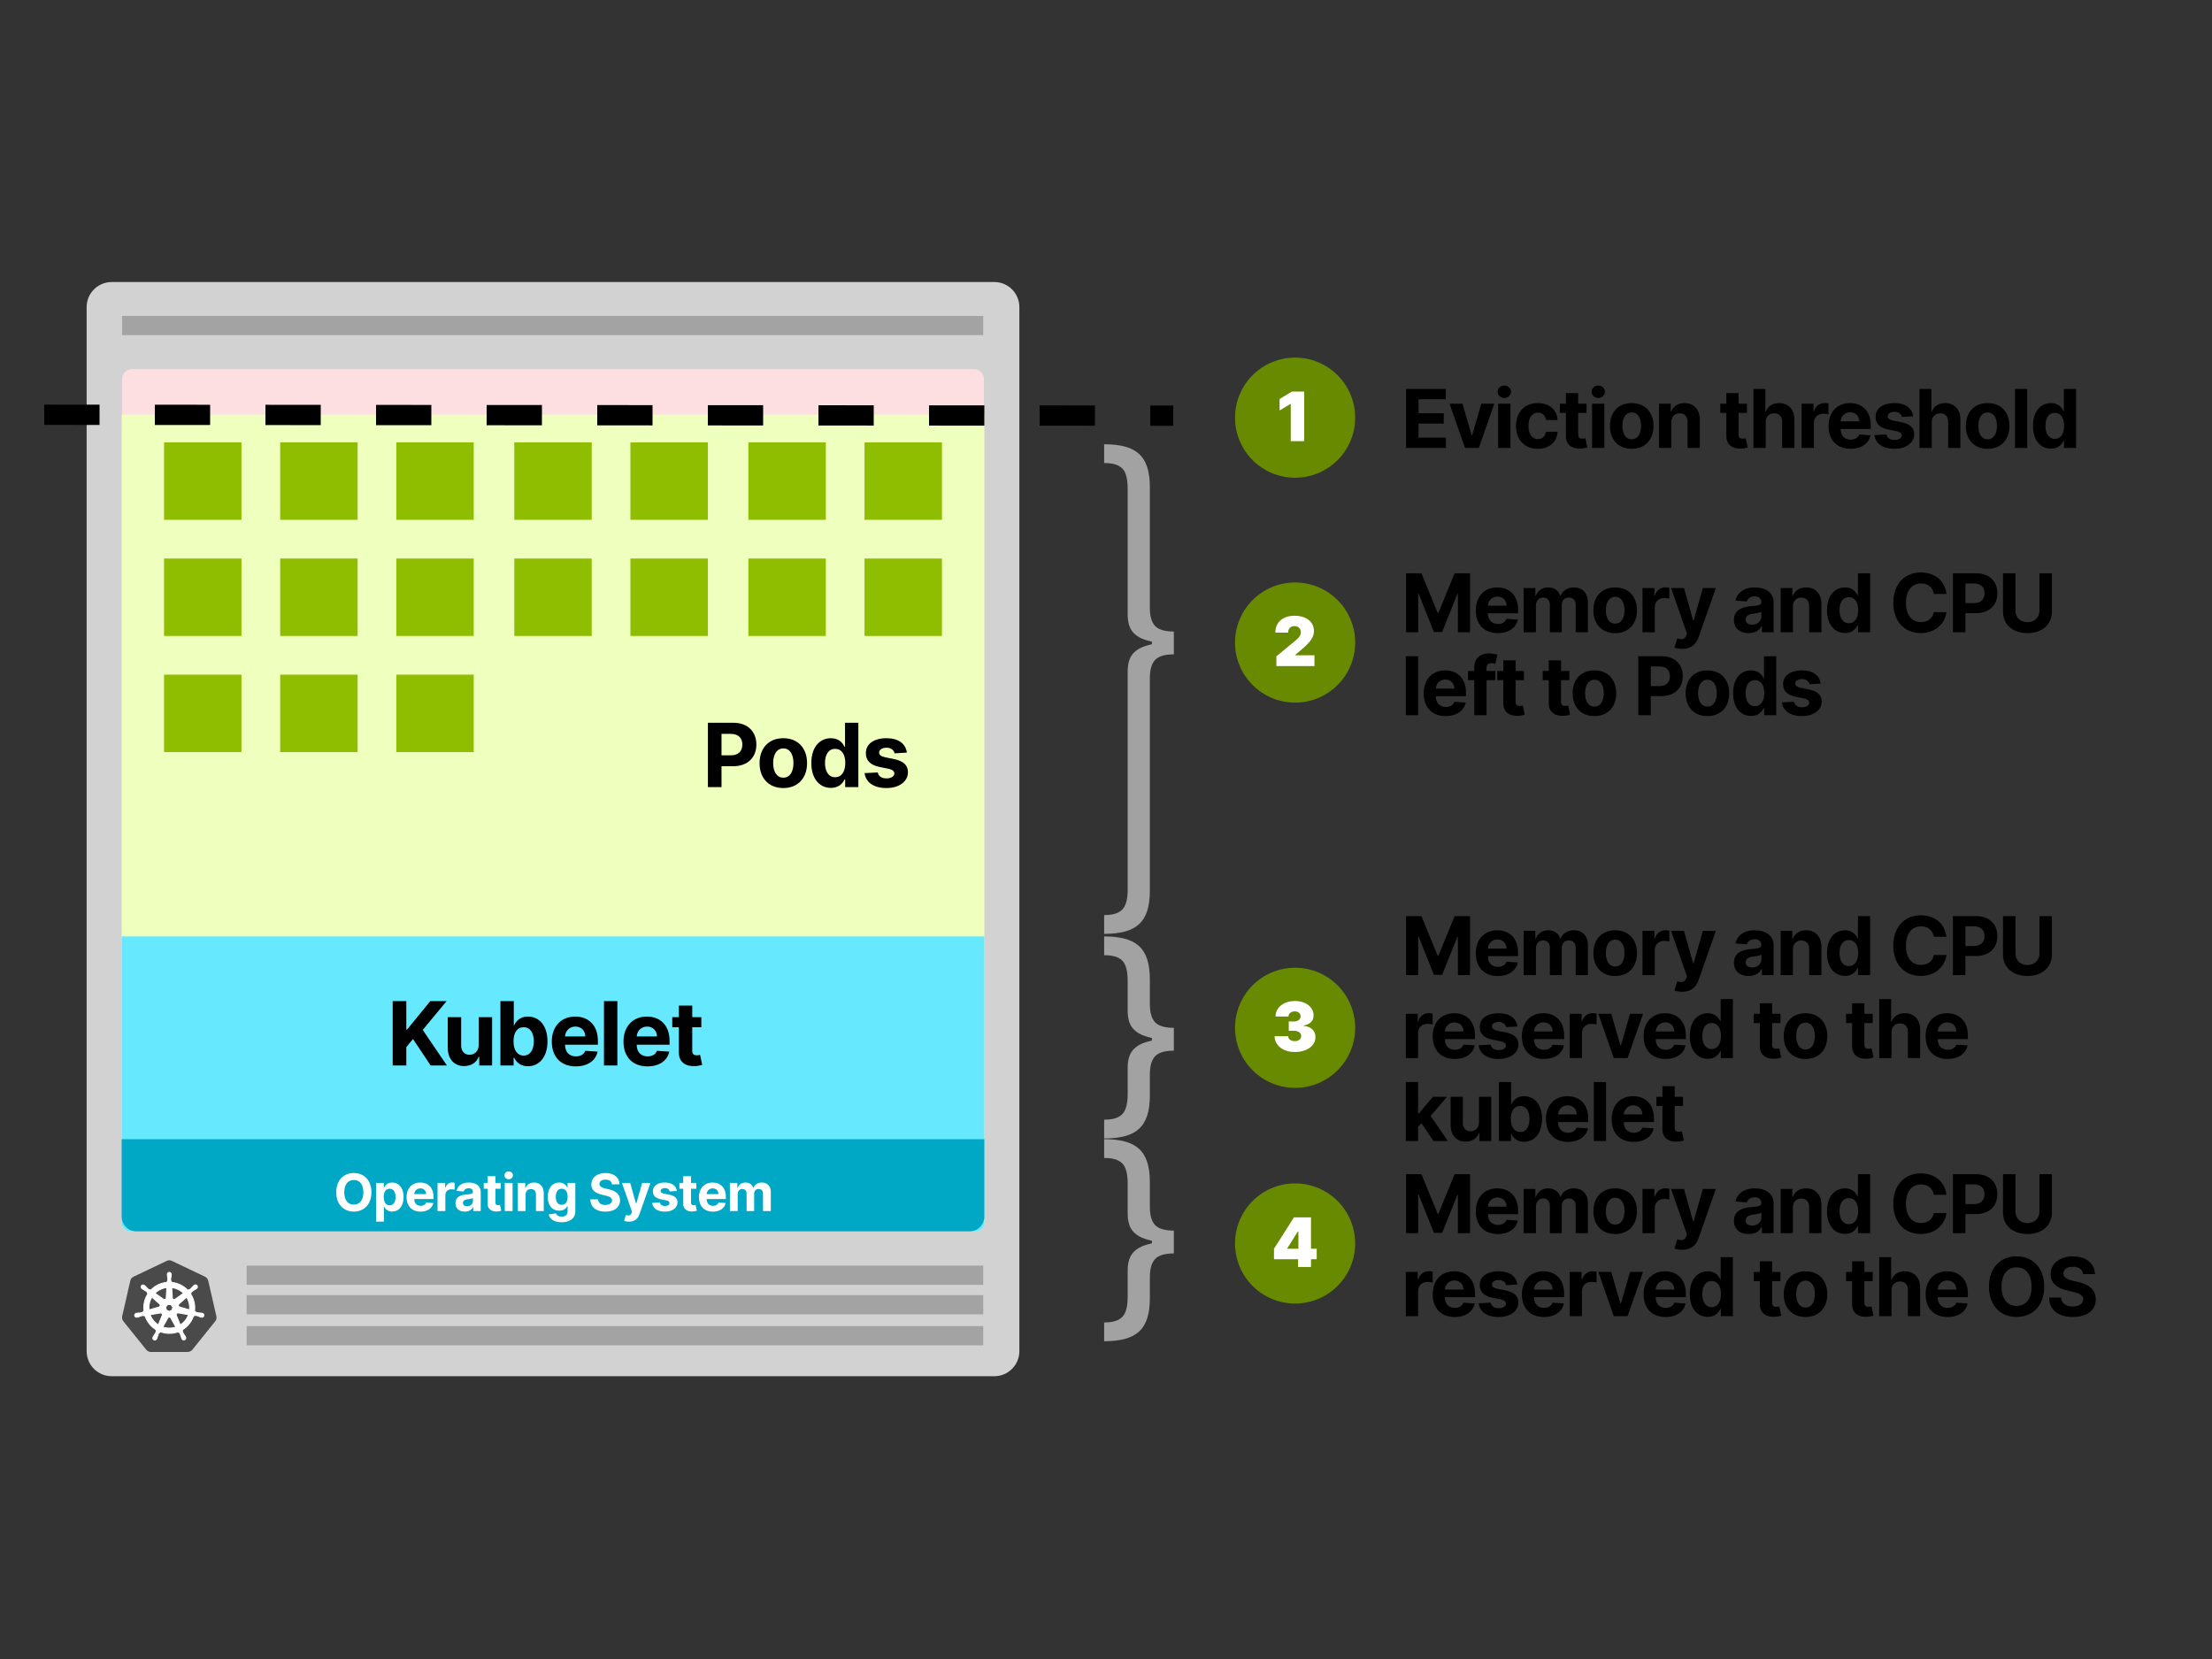
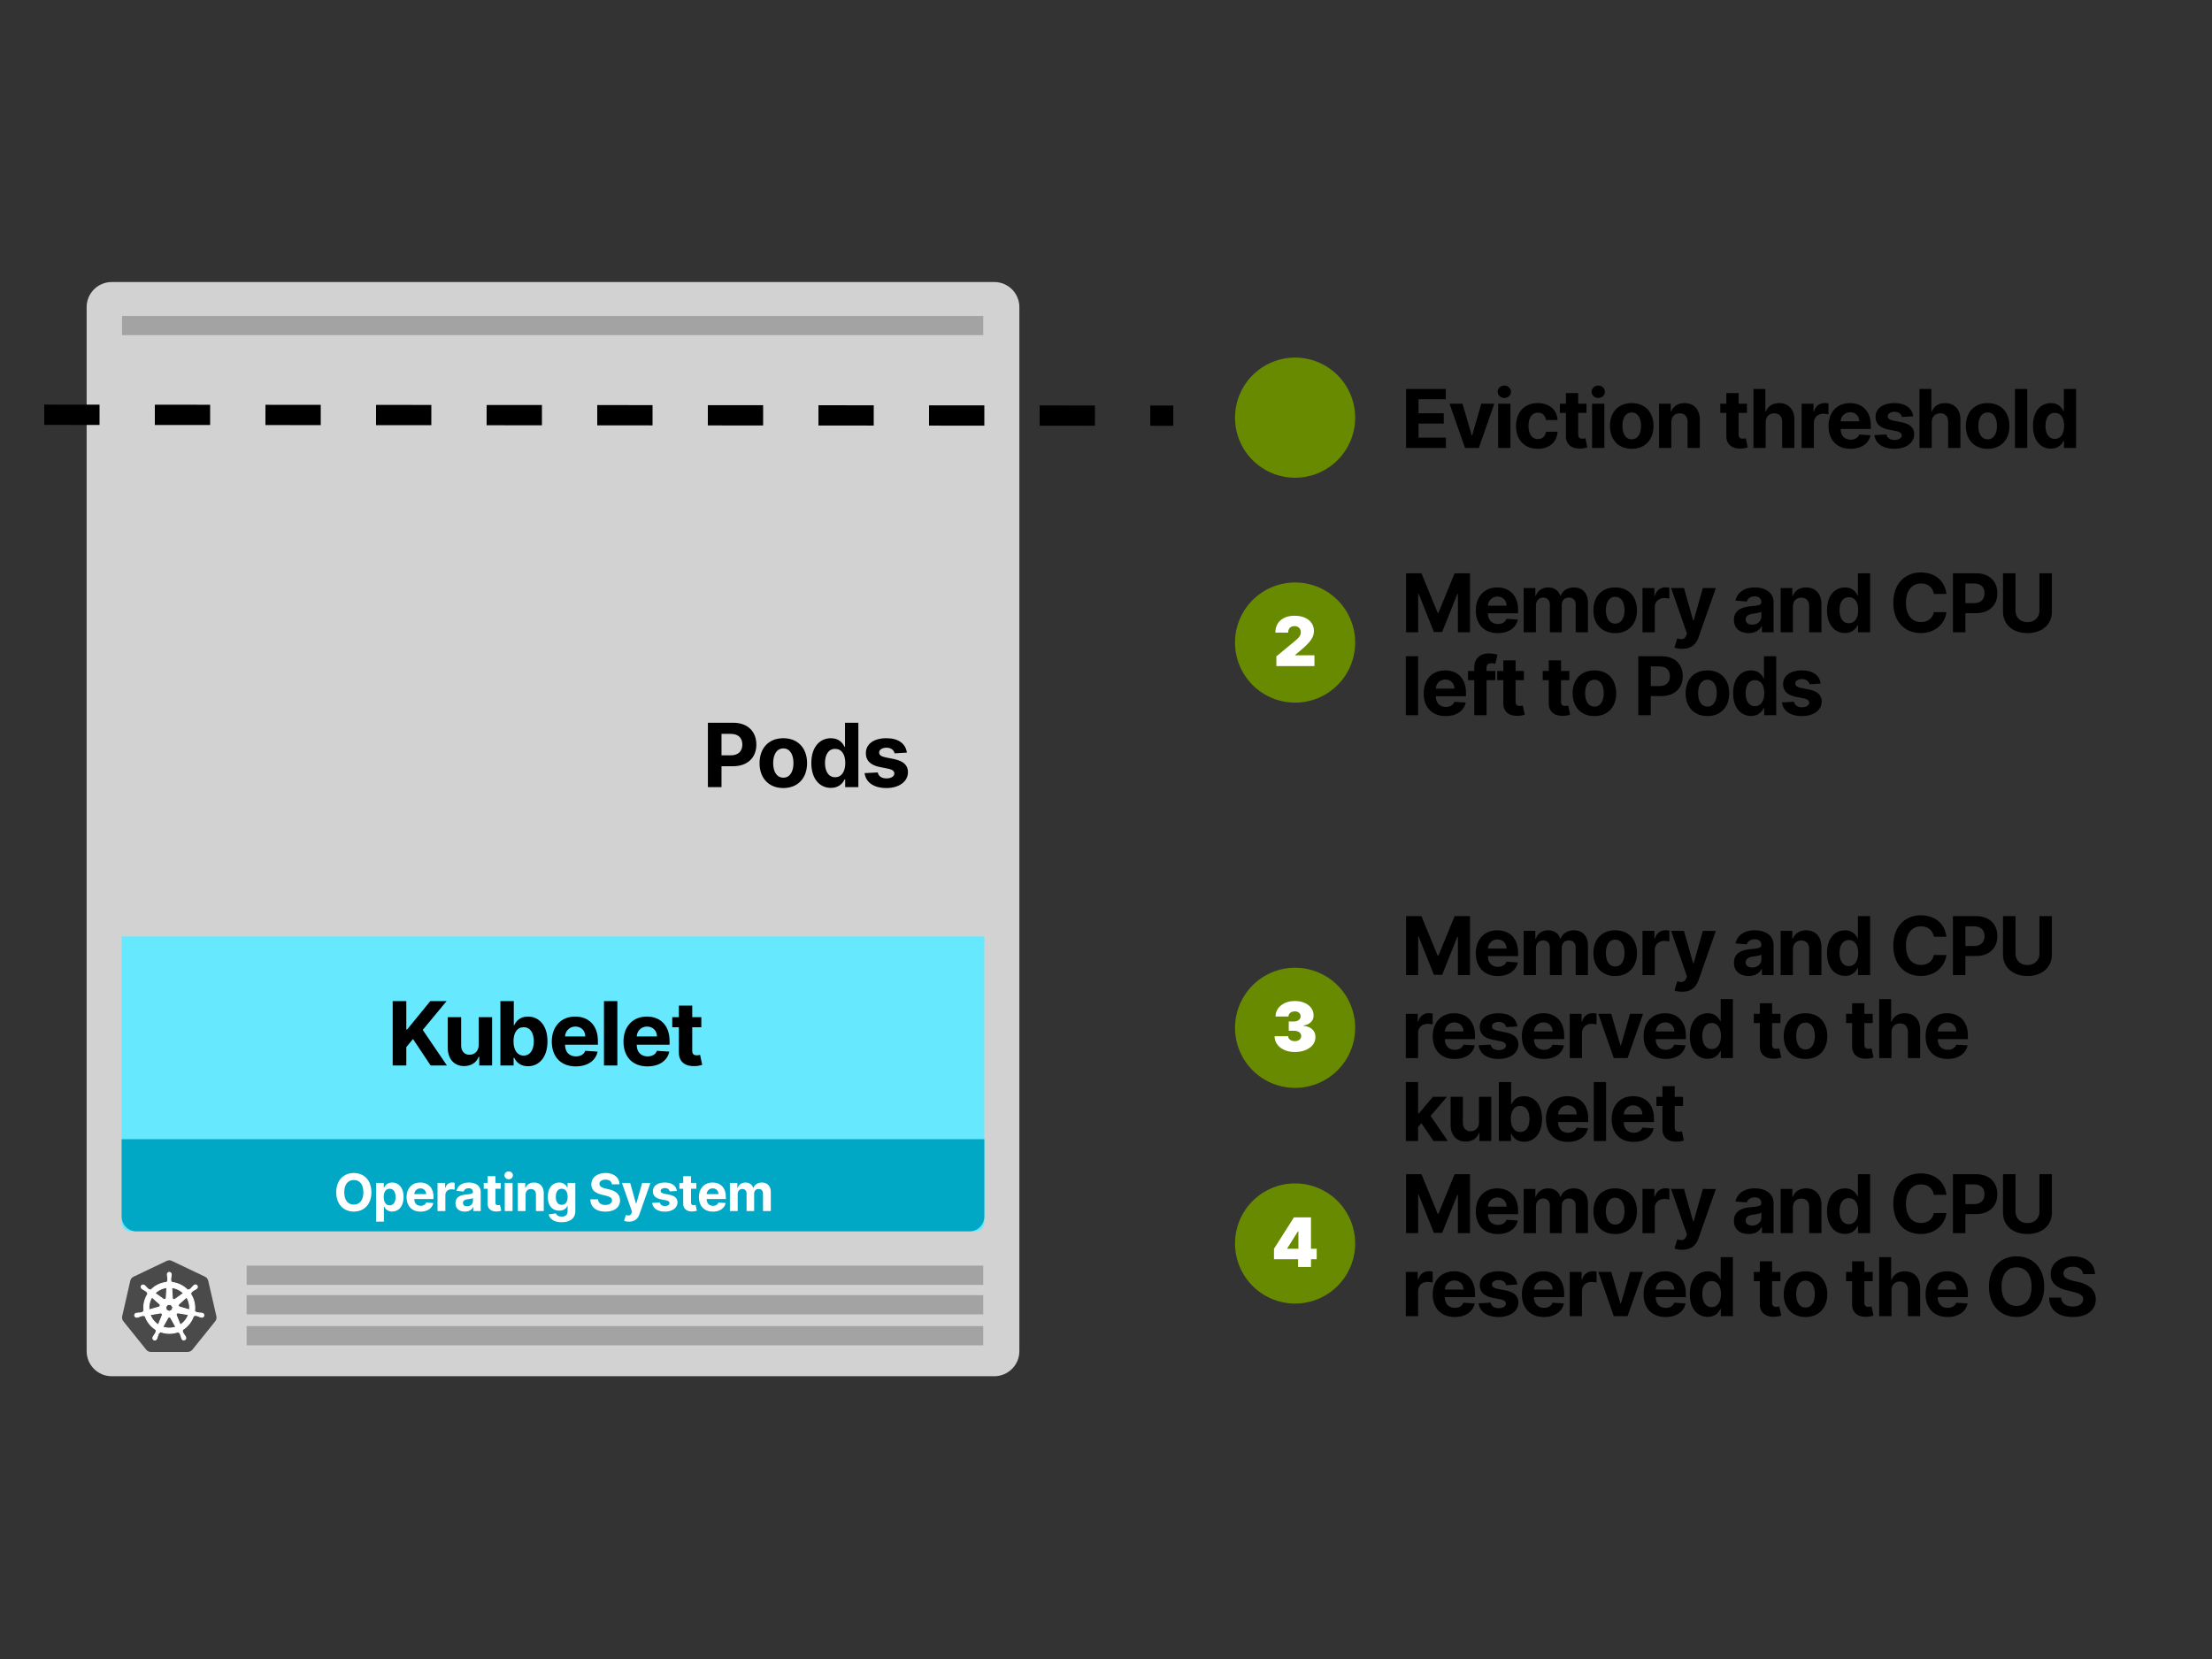
<svg xmlns="http://www.w3.org/2000/svg" viewBox="0 0 1200 900" fill="none">
  <rect x="0" y="0" width="1200" height="900" fill="#333333" stroke="none" />
  <path fill-rule="evenodd" clip-rule="evenodd" d="M553 166.6V733c0 7.511-6.094 13.6-13.61 13.6H60.61C53.095 746.6 47 740.511 47 733V166.6c0-7.511 6.094-13.6 13.61-13.6h478.78c7.515 0 13.61 6.089 13.61 13.6z" fill="#D2D2D2" />
  <path fill-rule="evenodd" clip-rule="evenodd" d="M133.8 719.4h399.6v10.44H133.8V719.4zm0-16.8h399.6v10.44H133.8V702.6zm0-16h399.6v10.44H133.8V686.6zM66.2 171.4h467.2v10.4H66.2v-10.4z" fill="#A3A3A3" />
-   <path fill-rule="evenodd" clip-rule="evenodd" d="M71.66 200.232h456.68a5.45 5.45 0 013.85 1.594 5.447 5.447 0 011.595 3.849v456.628a5.443 5.443 0 01-5.444 5.444H71.659a5.444 5.444 0 01-5.444-5.444V205.675a5.445 5.445 0 015.444-5.443z" fill="#FDDFE1" />
  <path d="M91.675 683.719a3.42 3.42 0 00-1.318.35l-17.846 8.509a3.38 3.38 0 00-1.84 2.293l-4.37 19.104a3.3 3.3 0 00.48 2.605c.062.093.126.182.193.269l12.33 15.328c.65.8 1.63 1.26 2.66 1.256h19.777a3.471 3.471 0 002.664-1.27l12.324-15.332c.646-.8.888-1.857.64-2.86l-4.397-19.118a3.384 3.384 0 00-1.84-2.293l-17.82-8.49a3.43 3.43 0 00-1.653-.35l.016-.001z" fill="#4A4A4A" />
  <path d="M91.838 690.229c-.614.043-1.08.57-1.048 1.185v.3c.028.342.08.68.147 1.014.098.64.134 1.29.106 1.938a1.164 1.164 0 01-.35.552l-.023.452c-.649.054-1.293.153-1.927.297a13.712 13.712 0 00-6.972 3.979l-.384-.272a.82.82 0 01-.633-.064c-.52-.385-1-.819-1.436-1.297a8.88 8.88 0 00-.7-.745l-.237-.188a1.282 1.282 0 00-.74-.28 1.022 1.022 0 00-.85.377 1.13 1.13 0 00.261 1.574l.221.176c.285.19.58.362.884.517.57.316 1.107.691 1.598 1.12.127.182.201.395.213.616l.35.32a13.797 13.797 0 00-2.175 9.616l-.449.128a1.458 1.458 0 01-.457.46 9.907 9.907 0 01-1.912.317 9.012 9.012 0 00-1.025.08l-.284.064h-.03a1.072 1.072 0 00-.62 1.812c.285.288.71.39 1.095.264h.02l.29-.032c.326-.098.645-.214.957-.35a9.953 9.953 0 011.86-.543c.221.013.433.088.612.216l.48-.08a13.87 13.87 0 006.15 7.69l-.196.408c.09.188.123.396.096.602a10.317 10.317 0 01-.966 1.749 8.92 8.92 0 00-.573.853l-.136.288a1.07 1.07 0 00.467 1.504c.178.085.376.119.573.099.403-.045.745-.313.886-.692l.133-.272c.122-.32.224-.647.308-.976.283-.7.437-1.451.824-1.915a.865.865 0 01.458-.225l.24-.437a13.801 13.801 0 009.842.024l.213.409a.832.832 0 01.544.328c.301.573.545 1.173.73 1.793.085.332.19.659.311.978l.133.273a1.071 1.071 0 001.46.591c.179-.084.331-.216.44-.381.22-.34.23-.774.026-1.123l-.14-.288a8.83 8.83 0 00-.572-.85 11.326 11.326 0 01-.96-1.693.831.831 0 01.108-.64 3.62 3.62 0 01-.178-.43 13.89 13.89 0 006.122-7.718l.454.08a.851.851 0 01.598-.221c.635.122 1.258.32 1.86.544.313.144.633.266.958.369.077.02.19.038.275.059h.021a1.068 1.068 0 001.375-.779 1.074 1.074 0 00-.028-.584 1.071 1.071 0 00-.87-.714l-.31-.073a9.05 9.05 0 00-1.027-.08 9.824 9.824 0 01-1.912-.316 1.199 1.199 0 01-.46-.461l-.433-.128a13.845 13.845 0 00-2.22-9.595l.378-.35a.845.845 0 01.2-.605 10.035 10.035 0 011.584-1.114c.305-.155.6-.328.884-.517l.234-.19a1.075 1.075 0 00-.507-1.985 1.074 1.074 0 00-.821.319l-.237.19a8.95 8.95 0 00-.7.744c-.422.483-.89.924-1.397 1.317a1.183 1.183 0 01-.647.07l-.405.29a13.988 13.988 0 00-8.863-4.276c0-.16-.02-.4-.024-.475a.842.842 0 01-.35-.532 9.97 9.97 0 01.122-1.931c.07-.337.117-.673.148-1.014v-.32a1.13 1.13 0 00-1.05-1.185l-.014-.008-.001-.001zm-1.335 8.27l-.32 5.594h-.024a.967.967 0 01-.532.807.913.913 0 01-.96-.087l-4.588-3.25a10.982 10.982 0 015.29-2.88c.374-.08.751-.141 1.131-.183h.003v-.001zm2.67 0c2.41.3 4.654 1.383 6.39 3.08l-4.544 3.23a.937.937 0 01-.99.116.939.939 0 01-.538-.839l-.317-5.586-.001-.001zm-10.76 5.168l4.196 3.743v.024a.945.945 0 01.06 1.359.938.938 0 01-.43.257v.016l-5.384 1.548a10.981 10.981 0 011.56-6.95l-.002.003zm18.82 0a11.18 11.18 0 011.605 6.928l-5.392-1.553v-.021a.93.93 0 01-.668-.697.949.949 0 01.298-.92l4.163-3.724-.006-.013zm-10.254 4.035h1.716l1.05 1.332-.382 1.665-1.542.74-1.545-.74-.364-1.665 1.067-1.332zm5.498 4.544a.975.975 0 01.216 0l5.552.936a10.914 10.914 0 01-4.443 5.593l-2.146-5.194a.945.945 0 01.815-1.311l.006-.024zm-9.324.024a.946.946 0 01.775.429.936.936 0 01.075.88v.02l-2.132 5.153a11.017 11.017 0 01-4.417-5.535l5.504-.933a.963.963 0 01.186 0l.01-.014h-.001zm4.65 2.24c.357-.01.69.18.86.494h.02l2.713 4.895-1.084.32a11.038 11.038 0 01-6.017-.31l2.722-4.895a.947.947 0 01.8-.473l-.014-.03v-.001z" fill="#fff" stroke="#fff" stroke-width=".5" />
-   <path d="M66 225h468v438a5.004 5.004 0 01-1.464 3.536A5.004 5.004 0 01529 668H71a5.002 5.002 0 01-5-5V225z" fill="#EFFFBD" />
  <path d="M66 508h468v155a5.004 5.004 0 01-1.464 3.536A5.004 5.004 0 01529 668H71a5.002 5.002 0 01-5-5V508z" fill="#66E8FF" />
  <path d="M66 618h468v42a8 8 0 01-8 8H74a8.001 8.001 0 01-8-8v-42z" fill="#00A8C6" />
-   <path fill-rule="evenodd" clip-rule="evenodd" d="M89 303h42v42H89v-42zm63 0h42v42h-42v-42zm63 0h42v42h-42v-42zm64 0h42v42h-42v-42zm63 0h42v42h-42v-42zM89 240h42v42H89v-42zm63 0h42v42h-42v-42zm63 0h42v42h-42v-42zm64 0h42v42h-42v-42zm63 0h42v42h-42v-42zm64 63h42v42h-42v-42zm0-63h42v42h-42v-42zm63 63h42v42h-42v-42zm0-63h42v42h-42v-42zM89 366h42v42H89v-42zm63 0h42v42h-42v-42zm63 0h42v42h-42v-42z" fill="#8FBE00" />
-   <path d="M599 617.613c4.24 0 7.92-.4 11.043-1.203 3.122-.802 5.7-2.105 7.734-3.91 2.034-1.805 3.545-4.204 4.534-7.197.988-2.994 1.482-6.682 1.482-11.065v-11.375c0-4.583.96-7.877 2.879-9.883 1.92-2.005 5.3-3.007 10.14-3.007v-12.375c-4.84 0-8.22-.996-10.14-2.987-1.92-1.99-2.879-5.292-2.879-9.904v-13.332c0-4.383-.494-8.071-1.482-11.064-.989-2.994-2.5-5.393-4.534-7.198-2.034-1.804-4.612-3.108-7.734-3.91S603.24 508 599 508v10.184c3.323 0 5.915.487 7.777 1.46 1.862.974 3.159 2.486 3.889 4.534.73 2.048 1.096 4.662 1.096 7.842v16.64c0 2.206.33 4.247.988 6.123.659 1.877 1.876 3.502 3.652 4.877 1.776 1.375 4.312 2.45 7.606 3.223.286.067.58.131.881.193l.02.005v1.435l-.02.004c-.15.03-.3.06-.446.092l-.435.097c-3.294.76-5.83 1.833-7.606 3.223-1.776 1.389-2.993 3.022-3.652 4.898-.659 1.876-.988 3.917-.988 6.123v14.64c0 3.152-.366 5.751-1.096 7.8-.73 2.048-2.027 3.566-3.889 4.554-1.862.989-4.454 1.483-7.777 1.483v10.183zm0 110c4.24 0 7.92-.4 11.043-1.203 3.122-.802 5.7-2.105 7.734-3.91 2.034-1.805 3.545-4.204 4.534-7.197.988-2.994 1.482-6.682 1.482-11.065v-11.375c0-4.583.96-7.877 2.879-9.883 1.92-2.005 5.3-3.007 10.14-3.007v-12.375c-4.84 0-8.22-.996-10.14-2.987-1.92-1.99-2.879-5.292-2.879-9.904v-13.332c0-4.383-.494-8.071-1.482-11.064-.989-2.994-2.5-5.393-4.534-7.198-2.034-1.804-4.612-3.108-7.734-3.91S603.24 618 599 618v10.184c3.323 0 5.915.487 7.777 1.46 1.862.974 3.159 2.486 3.889 4.534.73 2.048 1.096 4.662 1.096 7.842v16.64c0 2.206.33 4.247.988 6.123.659 1.877 1.876 3.502 3.652 4.877 1.776 1.375 4.312 2.45 7.606 3.223.286.067.58.131.881.193l.02.005v1.435l-.02.004c-.15.03-.3.06-.446.092l-.435.097c-3.294.76-5.83 1.833-7.606 3.223-1.776 1.389-2.993 3.022-3.652 4.898-.659 1.876-.988 3.917-.988 6.123v14.64c0 3.152-.366 5.751-1.096 7.8-.73 2.048-2.027 3.566-3.889 4.554-1.862.989-4.454 1.483-7.777 1.483v10.183zm0-221c4.24 0 7.92-.4 11.043-1.203 3.122-.802 5.7-2.105 7.734-3.91 2.034-1.805 3.545-4.204 4.534-7.197.988-2.994 1.482-6.682 1.482-11.065V367.863c0-4.583.96-7.877 2.879-9.883 1.92-2.005 5.3-3.007 10.14-3.007v-12.375c-4.84 0-8.22-.996-10.14-2.987-1.92-1.99-2.879-5.292-2.879-9.904v-65.332c0-4.383-.494-8.071-1.482-11.064-.989-2.994-2.5-5.393-4.534-7.198-2.034-1.804-4.612-3.108-7.734-3.91S603.24 241 599 241v10.184c3.323 0 5.915.487 7.777 1.46 1.862.974 3.159 2.486 3.889 4.534.73 2.048 1.096 4.662 1.096 7.842v68.64c0 2.206.33 4.247.988 6.123.659 1.877 1.876 3.502 3.652 4.877 1.776 1.375 4.312 2.45 7.606 3.223.286.067.58.131.881.193l.02.005v1.435l-.02.004c-.15.03-.3.06-.446.092l-.435.097c-3.294.76-5.83 1.833-7.606 3.223-1.776 1.389-2.993 3.022-3.652 4.898-.659 1.876-.988 3.917-.988 6.123v118.64c0 3.152-.366 5.751-1.096 7.8-.73 2.048-2.027 3.566-3.889 4.554-1.862.989-4.454 1.483-7.777 1.483v10.183z" fill="#B5B5B5" fill-opacity="0.85" />
  <path d="M24 225l612.5.5" stroke="#000" stroke-width="11" stroke-dasharray="30 30" />
  <path fill-rule="evenodd" clip-rule="evenodd" d="M735.17 226.585a32.595 32.595 0 01-20.115 30.105 32.599 32.599 0 01-24.94 0 32.595 32.595 0 01-17.635-17.635 32.599 32.599 0 010-24.94 32.595 32.595 0 0117.635-17.635 32.599 32.599 0 0124.94 0 32.595 32.595 0 0117.635 17.635 32.599 32.599 0 012.48 12.47z" fill="#688A00" />
-   <path d="M700.802 212.42h6.728v26.91h-7.306v-20.182h-.157l-5.887 3.522v-6.201l6.622-4.047v-.002z" fill="#fff" />
  <path fill-rule="evenodd" clip-rule="evenodd" d="M735.17 348.585a32.595 32.595 0 01-20.115 30.105 32.599 32.599 0 01-24.94 0 32.595 32.595 0 01-17.635-17.635 32.599 32.599 0 010-24.94 32.595 32.595 0 0117.635-17.635 32.599 32.599 0 0124.94 0 32.595 32.595 0 0117.635 17.635 32.599 32.599 0 012.48 12.47z" fill="#688A00" />
  <path d="M713.079 361.33h-20.655v-5.256l10.038-8.304a22.389 22.389 0 001.715-1.557 6.004 6.004 0 001.104-1.504c.258-.517.387-1.09.387-1.721 0-.692-.147-1.283-.44-1.774a2.975 2.975 0 00-1.215-1.137c-.517-.267-1.113-.4-1.787-.4-.675 0-1.268.136-1.78.407-.513.271-.91.67-1.19 1.196-.28.525-.42 1.165-.42 1.918h-6.938c0-1.892.425-3.521 1.275-4.888.849-1.367 2.049-2.418 3.6-3.153 1.551-.736 3.368-1.104 5.453-1.104 2.155 0 4.023.344 5.604 1.031 1.581.688 2.802 1.654 3.665 2.898.863 1.243 1.295 2.702 1.295 4.375 0 1.033-.215 2.06-.644 3.081-.429 1.02-1.2 2.148-2.313 3.383-1.112 1.235-2.693 2.707-4.743 4.415l-2.523 2.103v.157h10.513v5.834h-.001z" fill="#fff" />
  <path fill-rule="evenodd" clip-rule="evenodd" d="M735.17 557.585a32.595 32.595 0 01-20.115 30.105 32.599 32.599 0 01-24.94 0 32.595 32.595 0 01-17.635-17.635 32.599 32.599 0 010-24.94 32.595 32.595 0 0117.635-17.635 32.599 32.599 0 0124.94 0 32.595 32.595 0 0117.635 17.635 32.599 32.599 0 012.48 12.47z" fill="#688A00" />
  <path d="M702.407 570.698c-2.12 0-4.001-.366-5.643-1.097-1.643-.731-2.933-1.741-3.87-3.029-.937-1.287-1.41-2.767-1.419-4.44h7.358c.009.516.169.978.48 1.385.311.407.738.725 1.281.953.543.228 1.165.342 1.866.342.675 0 1.27-.121 1.787-.362.517-.241.92-.576 1.209-1.005.289-.429.429-.92.42-1.472a2.187 2.187 0 00-.493-1.445c-.337-.42-.808-.748-1.412-.985-.605-.237-1.301-.355-2.09-.355h-2.731v-5.046h2.733c.727 0 1.368-.118 1.925-.354.556-.237.989-.565 1.3-.986.311-.42.463-.902.454-1.445a2.414 2.414 0 00-.381-1.393 2.674 2.674 0 00-1.097-.946c-.469-.227-1.01-.341-1.623-.341-.666 0-1.259.118-1.78.354-.521.237-.931.565-1.229.986a2.51 2.51 0 00-.46 1.445h-6.99c.009-1.647.462-3.101 1.36-4.362.898-1.261 2.131-2.251 3.699-2.97 1.568-.718 3.368-1.077 5.4-1.077 1.988 0 3.746.337 5.275 1.012 1.529.674 2.724 1.6 3.587 2.779.863 1.178 1.29 2.525 1.281 4.04.018 1.507-.497 2.742-1.544 3.705-1.047.964-2.371 1.533-3.974 1.708v.21c2.172.237 3.805.9 4.9 1.991 1.095 1.091 1.634 2.459 1.617 4.106.009 1.577-.462 2.974-1.413 4.192-.95 1.217-2.268 2.172-3.954 2.864-1.687.692-3.629 1.038-5.828 1.038h-.001z" fill="#fff" />
  <path fill-rule="evenodd" clip-rule="evenodd" d="M735.17 674.585a32.595 32.595 0 01-20.115 30.105 32.599 32.599 0 01-24.94 0 32.595 32.595 0 01-17.635-17.635 32.599 32.599 0 010-24.94 32.595 32.595 0 0117.635-17.635 32.599 32.599 0 0124.94 0 32.595 32.595 0 0117.635 17.635 32.599 32.599 0 012.48 12.47z" fill="#688A00" />
  <path d="M714.309 683.125H691.13v-5.675l10.827-17.028h5.15v7.568h-2.943l-5.834 9.25v.21h15.98v5.676l-.001-.001zm-3.101 4.205h-6.99v-5.939l.157-2.47v-18.5h6.833v26.909z" fill="#fff" />
  <path d="M384.034 427h7.381v-11.318h6.204c8.029 0 12.699-4.79 12.699-11.762 0-6.937-4.585-11.829-12.511-11.829h-13.773V427zm7.381-17.233v-11.642h4.977c4.261 0 6.324 2.318 6.324 5.795 0 3.461-2.063 5.847-6.29 5.847h-5.011zm33.529 17.744c7.943 0 12.886-5.437 12.886-13.5 0-8.113-4.943-13.534-12.886-13.534-7.944 0-12.887 5.421-12.887 13.534 0 8.063 4.943 13.5 12.887 13.5zm.034-5.625c-3.665 0-5.54-3.358-5.54-7.926s1.875-7.943 5.54-7.943c3.596 0 5.471 3.375 5.471 7.943s-1.875 7.926-5.471 7.926zm25.781 5.54c4.227 0 6.426-2.437 7.432-4.619h.307V427h7.159v-34.909h-7.244v13.125h-.222c-.972-2.131-3.068-4.739-7.449-4.739-5.744 0-10.602 4.466-10.602 13.466 0 8.762 4.653 13.483 10.619 13.483zm2.301-5.778c-3.562 0-5.505-3.171-5.505-7.739 0-4.534 1.909-7.653 5.505-7.653 3.529 0 5.506 2.983 5.506 7.653 0 4.671-2.011 7.739-5.506 7.739zm38.911-13.364c-.648-4.824-4.534-7.807-11.148-7.807-6.698 0-11.113 3.103-11.096 8.148-.017 3.92 2.454 6.46 7.568 7.483l4.534.903c2.284.461 3.324 1.296 3.358 2.608-.034 1.551-1.721 2.659-4.261 2.659-2.591 0-4.313-1.108-4.756-3.238l-7.142.375c.682 5.011 4.943 8.096 11.881 8.096 6.784 0 11.642-3.46 11.659-8.625-.017-3.784-2.489-6.051-7.568-7.091l-4.739-.954c-2.438-.529-3.341-1.364-3.324-2.625-.017-1.568 1.756-2.591 4.006-2.591 2.523 0 4.023 1.381 4.38 3.068l6.648-.409zM213.034 578h7.381v-9.92l3.63-4.432L233.608 578h8.83l-13.108-19.278 12.954-15.631h-8.846l-12.563 15.392h-.46v-15.392h-7.381V578zm46.667-11.148c.017 3.512-2.387 5.353-4.995 5.353-2.744 0-4.517-1.927-4.534-5.012v-15.375h-7.261v16.671c.017 6.119 3.596 9.852 8.863 9.852 3.938 0 6.768-2.029 7.944-5.097h.272V578h6.972v-26.182h-7.261v15.034zM271.467 578h7.159v-4.193h.324c1.005 2.182 3.204 4.619 7.431 4.619 5.966 0 10.62-4.721 10.62-13.483 0-9-4.858-13.466-10.603-13.466-4.38 0-6.477 2.608-7.448 4.739h-.222v-13.125h-7.261V578zm7.108-13.091c0-4.67 1.977-7.653 5.505-7.653 3.597 0 5.506 3.119 5.506 7.653 0 4.568-1.943 7.739-5.506 7.739-3.494 0-5.505-3.068-5.505-7.739zm33.763 13.602c6.477 0 10.841-3.153 11.863-8.011l-6.716-.443c-.733 1.994-2.608 3.034-5.028 3.034-3.631 0-5.932-2.403-5.932-6.307v-.017h17.83v-1.994c0-8.898-5.387-13.296-12.307-13.296-7.705 0-12.699 5.472-12.699 13.551 0 8.302 4.926 13.483 12.989 13.483zm-5.813-16.244c.154-2.983 2.421-5.369 5.642-5.369 3.154 0 5.335 2.25 5.352 5.369h-10.994zm28.39-19.176h-7.262V578h7.262v-34.909zm16.308 35.42c6.478 0 10.841-3.153 11.864-8.011l-6.716-.443c-.733 1.994-2.608 3.034-5.028 3.034-3.631 0-5.932-2.403-5.932-6.307v-.017h17.829v-1.994c0-8.898-5.386-13.296-12.306-13.296-7.705 0-12.699 5.472-12.699 13.551 0 8.302 4.926 13.483 12.988 13.483zm-5.812-16.244c.153-2.983 2.42-5.369 5.642-5.369 3.153 0 5.335 2.25 5.352 5.369h-10.994zm35.054-10.449h-4.926v-6.273h-7.261v6.273h-3.58v5.455h3.58v13.636c-.034 5.131 3.46 7.671 8.727 7.449 1.875-.068 3.204-.443 3.937-.682l-1.142-5.403c-.358.068-1.125.238-1.806.238-1.449 0-2.455-.545-2.455-2.556v-12.682h4.926v-5.455z" fill="#000" />
  <path d="M201.483 646.818c0-6.662-4.136-10.46-9.536-10.46-5.429 0-9.535 3.798-9.535 10.46 0 6.632 4.106 10.46 9.535 10.46 5.4 0 9.536-3.798 9.536-10.46zm-4.365 0c0 4.316-2.048 6.652-5.171 6.652-3.132 0-5.17-2.336-5.17-6.652 0-4.315 2.038-6.652 5.17-6.652 3.123 0 5.171 2.337 5.171 6.652zm6.915 15.909h4.235v-8.173h.13c.586 1.273 1.869 2.695 4.335 2.695 3.48 0 6.195-2.755 6.195-7.865 0-5.25-2.834-7.856-6.185-7.856-2.555 0-3.778 1.522-4.345 2.765h-.189v-2.566h-4.176v21zm4.146-13.363c0-2.725 1.153-4.465 3.212-4.465 2.098 0 3.211 1.82 3.211 4.465 0 2.664-1.133 4.514-3.211 4.514-2.039 0-3.212-1.79-3.212-4.514zm19.973 7.934c3.778 0 6.324-1.839 6.92-4.673l-3.917-.259c-.428 1.164-1.522 1.77-2.934 1.77-2.118 0-3.46-1.402-3.46-3.679v-.01h10.401v-1.163c0-5.19-3.142-7.756-7.179-7.756-4.495 0-7.408 3.192-7.408 7.905 0 4.843 2.874 7.865 7.577 7.865zm-3.391-9.476c.09-1.74 1.412-3.132 3.291-3.132 1.84 0 3.112 1.313 3.122 3.132h-6.413zM237.366 657h4.236v-8.641c0-1.879 1.372-3.171 3.241-3.171.587 0 1.392.099 1.79.228v-3.758a6.327 6.327 0 00-1.333-.149c-1.71 0-3.112.994-3.669 2.883h-.159v-2.665h-4.106V657zm14.814.288c2.258 0 3.719-.984 4.465-2.406h.119V657h4.017v-10.301c0-3.639-3.082-5.171-6.483-5.171-3.659 0-6.065 1.75-6.652 4.534l3.918.319c.288-1.015 1.193-1.76 2.714-1.76 1.442 0 2.268.726 2.268 1.978v.06c0 .984-1.045 1.114-3.699 1.372-3.023.279-5.738 1.293-5.738 4.703 0 3.023 2.158 4.554 5.071 4.554zm1.214-2.923c-1.303 0-2.238-.606-2.238-1.77 0-1.193.985-1.78 2.476-1.988.925-.13 2.436-.348 2.943-.687v1.621c0 1.601-1.322 2.824-3.181 2.824zm18.237-12.638h-2.873v-3.659h-4.236v3.659h-2.088v3.182h2.088v7.955c-.02 2.993 2.018 4.474 5.091 4.345a8.263 8.263 0 002.297-.398l-.667-3.152c-.208.04-.656.139-1.054.139-.845 0-1.431-.318-1.431-1.491v-7.398h2.873v-3.182zM273.83 657h4.236v-15.273h-4.236V657zm2.128-17.241c1.263 0 2.297-.965 2.297-2.148 0-1.173-1.034-2.138-2.297-2.138-1.253 0-2.287.965-2.287 2.138 0 1.183 1.034 2.148 2.287 2.148zm9.177 8.411c.01-1.968 1.183-3.122 2.894-3.122 1.7 0 2.724 1.114 2.714 2.983V657h4.236v-9.724c0-3.56-2.088-5.748-5.27-5.748-2.267 0-3.908 1.114-4.594 2.894h-.179v-2.695h-4.037V657h4.236v-8.83zm19.503 14.875c4.365 0 7.467-1.988 7.467-5.896v-15.422h-4.206v2.566h-.159c-.567-1.243-1.809-2.765-4.365-2.765-3.351 0-6.185 2.606-6.185 7.806 0 5.081 2.755 7.447 6.195 7.447 2.436 0 3.798-1.223 4.355-2.486h.179v2.794c0 2.099-1.342 2.914-3.182 2.914-1.869 0-2.814-.815-3.162-1.74l-3.917.527c.507 2.406 2.863 4.255 6.98 4.255zm.089-9.446c-2.078 0-3.211-1.65-3.211-4.285 0-2.595 1.113-4.415 3.211-4.415 2.059 0 3.212 1.74 3.212 4.415 0 2.695-1.173 4.285-3.212 4.285zm27.236-11.106h4.126c-.059-3.629-3.042-6.135-7.576-6.135-4.465 0-7.736 2.466-7.716 6.165-.01 3.003 2.108 4.723 5.548 5.548l2.217.557c2.218.537 3.451 1.173 3.461 2.545-.01 1.492-1.422 2.506-3.61 2.506-2.237 0-3.848-1.034-3.987-3.072h-4.166c.109 4.404 3.261 6.681 8.203 6.681 4.971 0 7.895-2.376 7.905-6.105-.01-3.39-2.566-5.19-6.105-5.986l-1.83-.437c-1.77-.408-3.251-1.064-3.222-2.526 0-1.312 1.164-2.277 3.272-2.277 2.058 0 3.321.935 3.48 2.536zm9.276 20.234c3.152 0 4.823-1.611 5.688-4.076l5.936-16.904-4.485-.02-3.191 11.216h-.16l-3.161-11.216h-4.455l5.479 15.711-.249.646c-.557 1.432-1.621 1.501-3.112 1.044l-.955 3.162c.607.258 1.591.437 2.665.437zm25.939-16.645c-.378-2.814-2.645-4.554-6.503-4.554-3.908 0-6.483 1.81-6.473 4.753-.01 2.287 1.432 3.769 4.415 4.365l2.645.527c1.332.269 1.938.756 1.958 1.522-.02.904-1.004 1.551-2.485 1.551-1.512 0-2.516-.647-2.775-1.889l-4.166.218c.398 2.924 2.884 4.723 6.931 4.723 3.957 0 6.791-2.018 6.801-5.031-.01-2.207-1.452-3.53-4.415-4.136l-2.764-.557c-1.422-.308-1.949-.796-1.939-1.531-.01-.915 1.024-1.512 2.336-1.512 1.472 0 2.347.806 2.556 1.79l3.878-.239zm10.579-4.355h-2.874v-3.659h-4.236v3.659h-2.088v3.182h2.088v7.955c-.02 2.993 2.019 4.474 5.091 4.345a8.256 8.256 0 002.297-.398l-.666-3.152c-.209.04-.656.139-1.054.139-.845 0-1.432-.318-1.432-1.491v-7.398h2.874v-3.182zm8.995 15.571c3.778 0 6.324-1.839 6.92-4.673l-3.917-.259c-.428 1.164-1.521 1.77-2.933 1.77-2.118 0-3.461-1.402-3.461-3.679v-.01h10.401v-1.163c0-5.19-3.142-7.756-7.179-7.756-4.494 0-7.408 3.192-7.408 7.905 0 4.843 2.874 7.865 7.577 7.865zm-3.391-9.476c.09-1.74 1.412-3.132 3.292-3.132 1.839 0 3.112 1.313 3.122 3.132h-6.414zM395.966 657h4.236v-9.168c0-1.69 1.074-2.814 2.486-2.814 1.392 0 2.326.955 2.326 2.456V657h4.107v-9.327c0-1.581.905-2.655 2.446-2.655 1.352 0 2.366.846 2.366 2.546V657h4.226v-10.271c0-3.311-1.968-5.201-4.812-5.201-2.237 0-3.977 1.144-4.604 2.894h-.159c-.487-1.77-2.048-2.894-4.146-2.894-2.059 0-3.62 1.094-4.256 2.894h-.179v-2.695h-4.037V657z" fill="#fff" />
  <path d="M762.781 311v32h6.563v-20.906h.265l8.282 20.75h4.468l8.282-20.672h.265V343h6.563v-32h-8.344l-8.812 21.5h-.375l-8.813-21.5h-8.344zm49.754 32.469c5.938 0 9.938-2.891 10.875-7.344l-6.156-.406c-.672 1.828-2.39 2.781-4.609 2.781-3.328 0-5.438-2.203-5.438-5.781v-.016h16.344v-1.828c0-8.156-4.937-12.187-11.281-12.187-7.063 0-11.641 5.015-11.641 12.421 0 7.61 4.516 12.36 11.906 12.36zm-5.328-14.891c.141-2.734 2.219-4.922 5.172-4.922 2.891 0 4.891 2.063 4.906 4.922h-10.078zM826.575 343h6.656v-14.406c0-2.657 1.688-4.422 3.906-4.422 2.188 0 3.657 1.5 3.657 3.859V343h6.453v-14.656c0-2.485 1.422-4.172 3.843-4.172 2.125 0 3.719 1.328 3.719 4V343h6.641v-16.141c0-5.203-3.094-8.171-7.563-8.171-3.515 0-6.25 1.796-7.234 4.546h-.25c-.766-2.781-3.219-4.546-6.516-4.546-3.234 0-5.687 1.718-6.687 4.546h-.281V319h-6.344v24zm49.656.469c7.282 0 11.813-4.985 11.813-12.375 0-7.438-4.531-12.406-11.813-12.406-7.281 0-11.812 4.968-11.812 12.406 0 7.39 4.531 12.375 11.812 12.375zm.032-5.157c-3.36 0-5.078-3.078-5.078-7.265 0-4.188 1.718-7.281 5.078-7.281 3.297 0 5.015 3.093 5.015 7.281 0 4.187-1.718 7.265-5.015 7.265zM891.052 343h6.656v-13.578c0-2.953 2.157-4.984 5.094-4.984.922 0 2.188.156 2.813.359v-5.906a9.968 9.968 0 00-2.094-.235c-2.688 0-4.891 1.563-5.766 4.531h-.25V319h-6.453v24zm21.524 9c4.953 0 7.578-2.531 8.937-6.406l9.328-26.563-7.046-.031-5.016 17.625h-.25L913.56 319h-7l8.61 24.688-.391 1.015c-.875 2.25-2.547 2.36-4.891 1.641l-1.5 4.968c.953.407 2.5.688 4.188.688zm36.059-8.547c3.547 0 5.844-1.547 7.016-3.781h.187V343h6.313v-16.188c0-5.718-4.844-8.124-10.188-8.124-5.75 0-9.531 2.749-10.453 7.124l6.156.5c.453-1.593 1.875-2.765 4.266-2.765 2.265 0 3.562 1.14 3.562 3.109v.094c0 1.547-1.64 1.75-5.812 2.156-4.75.438-9.016 2.031-9.016 7.391 0 4.75 3.391 7.156 7.969 7.156zm1.906-4.594c-2.047 0-3.515-.953-3.515-2.781 0-1.875 1.546-2.797 3.89-3.125 1.453-.203 3.828-.547 4.625-1.078v2.547c0 2.515-2.078 4.437-5 4.437zm22.11-9.734c.016-3.094 1.859-4.906 4.547-4.906 2.672 0 4.281 1.75 4.265 4.687V343h6.657v-15.281c0-5.594-3.282-9.031-8.282-9.031-3.562 0-6.14 1.749-7.218 4.546h-.282V319h-6.343v24h6.656v-13.875zm28.239 14.266c3.87 0 5.89-2.235 6.81-4.235h.28V343h6.57v-32h-6.64v12.031h-.21c-.89-1.953-2.81-4.343-6.83-4.343-5.262 0-9.715 4.093-9.715 12.343 0 8.031 4.266 12.36 9.735 12.36zm2.11-5.297c-3.267 0-5.048-2.907-5.048-7.094 0-4.156 1.75-7.016 5.048-7.016 3.23 0 5.05 2.735 5.05 7.016 0 4.281-1.85 7.094-5.05 7.094zm52.92-15.891c-.89-7.391-6.48-11.641-13.89-11.641-8.45 0-14.91 5.969-14.91 16.438 0 10.438 6.35 16.437 14.91 16.437 8.2 0 13.16-5.453 13.89-11.343l-6.84-.032c-.64 3.422-3.33 5.391-6.94 5.391-4.86 0-8.16-3.609-8.16-10.453 0-6.656 3.25-10.453 8.21-10.453 3.7 0 6.37 2.141 6.89 5.656h6.84zm3.53 20.797h6.77v-10.375h5.69c7.36 0 11.64-4.391 11.64-10.781 0-6.36-4.21-10.844-11.47-10.844h-12.63v32zm6.77-15.797v-10.672h4.56c3.91 0 5.8 2.125 5.8 5.313 0 3.172-1.89 5.359-5.77 5.359h-4.59zM1106.39 311v20.203c0 3.656-2.57 6.297-6.5 6.297s-6.5-2.641-6.5-6.297V311h-6.77v20.781c0 7 5.28 11.672 13.27 11.672 7.95 0 13.26-4.672 13.26-11.672V311h-6.76zm-337.077 45h-6.657v32h6.657v-32zm14.949 32.469c5.938 0 9.938-2.891 10.875-7.344l-6.156-.406c-.672 1.828-2.391 2.781-4.61 2.781-3.328 0-5.437-2.203-5.437-5.781v-.016h16.344v-1.828c0-8.156-4.938-12.187-11.282-12.187-7.062 0-11.64 5.015-11.64 12.421 0 7.61 4.515 12.36 11.906 12.36zm-5.328-14.891c.141-2.734 2.219-4.922 5.172-4.922 2.89 0 4.89 2.063 4.906 4.922h-10.078zM811.208 364h-4.766v-1.609c0-1.625.656-2.579 2.609-2.579.797 0 1.61.172 2.141.344l1.172-5c-.828-.25-2.656-.656-4.703-.656-4.516 0-7.875 2.547-7.875 7.766V364h-3.391v5h3.391v19h6.656v-19h4.766v-5zm15.512 0h-4.516v-5.75h-6.656V364h-3.281v5h3.281v12.5c-.031 4.703 3.172 7.031 8 6.828 1.719-.062 2.937-.406 3.609-.625l-1.047-4.953c-.328.062-1.031.219-1.656.219-1.328 0-2.25-.5-2.25-2.344V369h4.516v-5zm24.645 0h-4.516v-5.75h-6.656V364h-3.281v5h3.281v12.5c-.031 4.703 3.172 7.031 8 6.828 1.719-.062 2.937-.406 3.609-.625l-1.047-4.953c-.328.062-1.031.219-1.656.219-1.328 0-2.25-.5-2.25-2.344V369h4.516v-5zm13.602 24.469c7.281 0 11.812-4.985 11.812-12.375 0-7.438-4.531-12.406-11.812-12.406-7.282 0-11.813 4.968-11.813 12.406 0 7.39 4.531 12.375 11.813 12.375zm.031-5.157c-3.359 0-5.078-3.078-5.078-7.265 0-4.188 1.719-7.281 5.078-7.281 3.297 0 5.016 3.093 5.016 7.281 0 4.187-1.719 7.265-5.016 7.265zM888.776 388h6.766v-10.375h5.687c7.359 0 11.641-4.391 11.641-10.781 0-6.36-4.203-10.844-11.469-10.844h-12.625v32zm6.766-15.797v-10.672h4.562c3.906 0 5.797 2.125 5.797 5.313 0 3.172-1.891 5.359-5.766 5.359h-4.593zm30.734 16.266c7.281 0 11.813-4.985 11.813-12.375 0-7.438-4.532-12.406-11.813-12.406-7.281 0-11.812 4.968-11.812 12.406 0 7.39 4.531 12.375 11.812 12.375zm.031-5.157c-3.359 0-5.078-3.078-5.078-7.265 0-4.188 1.719-7.281 5.078-7.281 3.297 0 5.016 3.093 5.016 7.281 0 4.187-1.719 7.265-5.016 7.265zm23.634 5.079c3.875 0 5.89-2.235 6.812-4.235h.281V388h6.563v-32h-6.641v12.031h-.203c-.89-1.953-2.812-4.343-6.828-4.343-5.266 0-9.719 4.093-9.719 12.343 0 8.031 4.266 12.36 9.735 12.36zm2.109-5.297c-3.266 0-5.047-2.907-5.047-7.094 0-4.156 1.75-7.016 5.047-7.016 3.234 0 5.047 2.735 5.047 7.016 0 4.281-1.844 7.094-5.047 7.094zm35.668-12.25c-.593-4.422-4.156-7.156-10.218-7.156-6.141 0-10.188 2.843-10.172 7.468-.016 3.594 2.25 5.922 6.937 6.86l4.156.828c2.094.422 3.047 1.187 3.079 2.39-.032 1.422-1.579 2.438-3.907 2.438-2.375 0-3.953-1.016-4.359-2.969l-6.547.344c.625 4.594 4.531 7.422 10.891 7.422 6.218 0 10.672-3.172 10.687-7.907-.015-3.468-2.281-5.546-6.937-6.5l-4.344-.875c-2.234-.484-3.063-1.25-3.047-2.406-.016-1.437 1.609-2.375 3.672-2.375 2.312 0 3.687 1.266 4.016 2.813l6.093-.375zM762.781 243h21.625v-5.578h-14.859v-7.641h13.687v-5.578h-13.687v-7.625h14.797V211h-21.563v32zm47.872-24h-7.047l-4.969 17.172h-.25L793.403 219h-7.032l8.391 24h7.5l8.391-24zm2.086 24h6.656v-24h-6.656v24zm3.344-27.094c1.984 0 3.609-1.515 3.609-3.375 0-1.843-1.625-3.359-3.609-3.359-1.969 0-3.594 1.516-3.594 3.359 0 1.86 1.625 3.375 3.594 3.375zm18.168 27.563c6.391 0 10.406-3.75 10.719-9.266h-6.282c-.39 2.563-2.078 4-4.359 4-3.109 0-5.125-2.609-5.125-7.203 0-4.531 2.031-7.125 5.125-7.125 2.438 0 4 1.609 4.359 4h6.282c-.282-5.547-4.485-9.187-10.75-9.187-7.282 0-11.782 5.046-11.782 12.406 0 7.297 4.422 12.375 11.813 12.375zM860.677 219h-4.516v-5.75h-6.656V219h-3.281v5h3.281v12.5c-.031 4.703 3.172 7.031 8 6.828 1.719-.062 2.938-.406 3.61-.625l-1.047-4.953c-.328.062-1.032.219-1.657.219-1.328 0-2.25-.5-2.25-2.344V224h4.516v-5zm3.016 24h6.656v-24h-6.656v24zm3.344-27.094c1.984 0 3.609-1.515 3.609-3.375 0-1.843-1.625-3.359-3.609-3.359-1.969 0-3.594 1.516-3.594 3.359 0 1.86 1.625 3.375 3.594 3.375zm18.168 27.563c7.281 0 11.813-4.985 11.813-12.375 0-7.438-4.532-12.406-11.813-12.406-7.281 0-11.812 4.968-11.812 12.406 0 7.39 4.531 12.375 11.812 12.375zm.031-5.157c-3.359 0-5.078-3.078-5.078-7.265 0-4.188 1.719-7.281 5.078-7.281 3.297 0 5.016 3.093 5.016 7.281 0 4.187-1.719 7.265-5.016 7.265zm21.446-9.187c.015-3.094 1.859-4.906 4.547-4.906 2.672 0 4.281 1.75 4.265 4.687V243h6.657v-15.281c0-5.594-3.282-9.031-8.282-9.031-3.562 0-6.14 1.749-7.218 4.546h-.282V219h-6.343v24h6.656v-13.875zM947.706 219h-4.516v-5.75h-6.656V219h-3.281v5h3.281v12.5c-.031 4.703 3.172 7.031 8 6.828 1.719-.062 2.938-.406 3.609-.625l-1.046-4.953c-.329.062-1.032.219-1.657.219-1.328 0-2.25-.5-2.25-2.344V224h4.516v-5zm10.188 10.125c.015-3.094 1.906-4.906 4.625-4.906 2.703 0 4.297 1.734 4.281 4.687V243h6.656v-15.281c.016-5.625-3.297-9.031-8.297-9.031-3.64 0-6.078 1.718-7.171 4.546h-.282V211h-6.468v32h6.656v-13.875zM977.375 243h6.656v-13.578c0-2.953 2.156-4.984 5.094-4.984.921 0 2.187.156 2.812.359v-5.906a9.968 9.968 0 00-2.094-.235c-2.687 0-4.89 1.563-5.765 4.531h-.25V219h-6.453v24zm26.505.469c5.94 0 9.94-2.891 10.87-7.344l-6.15-.406c-.67 1.828-2.39 2.781-4.61 2.781-3.33 0-5.439-2.203-5.439-5.781v-.016h16.339v-1.828c0-8.156-4.93-12.187-11.28-12.187-7.059 0-11.637 5.015-11.637 12.421 0 7.61 4.515 12.36 11.907 12.36zm-5.329-14.891c.14-2.734 2.219-4.922 5.169-4.922 2.89 0 4.89 2.063 4.91 4.922h-10.079zm39.339-2.734c-.6-4.422-4.16-7.156-10.22-7.156-6.14 0-10.19 2.843-10.17 7.468-.02 3.594 2.25 5.922 6.93 6.86l4.16.828c2.09.422 3.05 1.187 3.08 2.39-.03 1.422-1.58 2.438-3.91 2.438-2.37 0-3.95-1.016-4.36-2.969l-6.54.344c.62 4.594 4.53 7.422 10.89 7.422 6.21 0 10.67-3.172 10.68-7.907-.01-3.468-2.28-5.546-6.93-6.5l-4.35-.875c-2.23-.484-3.06-1.25-3.04-2.406-.02-1.437 1.6-2.375 3.67-2.375 2.31 0 3.68 1.266 4.01 2.813l6.1-.375zm10.07 3.281c.02-3.094 1.91-4.906 4.63-4.906 2.7 0 4.29 1.734 4.28 4.687V243h6.65v-15.281c.02-5.625-3.29-9.031-8.29-9.031-3.64 0-6.08 1.718-7.17 4.546h-.29V211h-6.46v32h6.65v-13.875zm30.33 14.344c7.28 0 11.81-4.985 11.81-12.375 0-7.438-4.53-12.406-11.81-12.406-7.29 0-11.82 4.968-11.82 12.406 0 7.39 4.53 12.375 11.82 12.375zm.03-5.157c-3.36 0-5.08-3.078-5.08-7.265 0-4.188 1.72-7.281 5.08-7.281 3.29 0 5.01 3.093 5.01 7.281 0 4.187-1.72 7.265-5.01 7.265zM1099.76 211h-6.65v32h6.65v-32zm12.86 32.391c3.87 0 5.89-2.235 6.81-4.235h.28V243h6.56v-32h-6.64v12.031h-.2c-.89-1.953-2.81-4.343-6.83-4.343-5.26 0-9.72 4.093-9.72 12.343 0 8.031 4.27 12.36 9.74 12.36zm2.11-5.297c-3.27 0-5.05-2.907-5.05-7.094 0-4.156 1.75-7.016 5.05-7.016 3.23 0 5.04 2.735 5.04 7.016 0 4.281-1.84 7.094-5.04 7.094zM762.781 497v32h6.563v-20.906h.265l8.282 20.75h4.468l8.282-20.672h.265V529h6.563v-32h-8.344l-8.812 21.5h-.375l-8.813-21.5h-8.344zm49.754 32.469c5.938 0 9.938-2.891 10.875-7.344l-6.156-.406c-.672 1.828-2.39 2.781-4.609 2.781-3.328 0-5.438-2.203-5.438-5.781v-.016h16.344v-1.828c0-8.156-4.937-12.187-11.281-12.187-7.063 0-11.641 5.015-11.641 12.421 0 7.61 4.516 12.36 11.906 12.36zm-5.328-14.891c.141-2.734 2.219-4.922 5.172-4.922 2.891 0 4.891 2.063 4.906 4.922h-10.078zM826.575 529h6.656v-14.406c0-2.657 1.688-4.422 3.906-4.422 2.188 0 3.657 1.5 3.657 3.859V529h6.453v-14.656c0-2.485 1.422-4.172 3.843-4.172 2.125 0 3.719 1.328 3.719 4V529h6.641v-16.141c0-5.203-3.094-8.171-7.563-8.171-3.515 0-6.25 1.796-7.234 4.546h-.25c-.766-2.781-3.219-4.546-6.516-4.546-3.234 0-5.687 1.718-6.687 4.546h-.281V505h-6.344v24zm49.656.469c7.282 0 11.813-4.985 11.813-12.375 0-7.438-4.531-12.406-11.813-12.406-7.281 0-11.812 4.968-11.812 12.406 0 7.39 4.531 12.375 11.812 12.375zm.032-5.157c-3.36 0-5.078-3.078-5.078-7.265 0-4.188 1.718-7.281 5.078-7.281 3.297 0 5.015 3.093 5.015 7.281 0 4.187-1.718 7.265-5.015 7.265zM891.052 529h6.656v-13.578c0-2.953 2.157-4.984 5.094-4.984.922 0 2.188.156 2.813.359v-5.906a9.968 9.968 0 00-2.094-.235c-2.688 0-4.891 1.563-5.766 4.531h-.25V505h-6.453v24zm21.524 9c4.953 0 7.578-2.531 8.937-6.406l9.328-26.563-7.046-.031-5.016 17.625h-.25L913.56 505h-7l8.61 24.688-.391 1.015c-.875 2.25-2.547 2.36-4.891 1.641l-1.5 4.968c.953.407 2.5.688 4.188.688zm36.059-8.547c3.547 0 5.844-1.547 7.016-3.781h.187V529h6.313v-16.188c0-5.718-4.844-8.124-10.188-8.124-5.75 0-9.531 2.749-10.453 7.124l6.156.5c.453-1.593 1.875-2.765 4.266-2.765 2.265 0 3.562 1.14 3.562 3.109v.094c0 1.547-1.64 1.75-5.812 2.156-4.75.438-9.016 2.031-9.016 7.391 0 4.75 3.391 7.156 7.969 7.156zm1.906-4.594c-2.047 0-3.515-.953-3.515-2.781 0-1.875 1.546-2.797 3.89-3.125 1.453-.203 3.828-.547 4.625-1.078v2.547c0 2.515-2.078 4.437-5 4.437zm22.11-9.734c.016-3.094 1.859-4.906 4.547-4.906 2.672 0 4.281 1.75 4.265 4.687V529h6.657v-15.281c0-5.594-3.282-9.031-8.282-9.031-3.562 0-6.14 1.749-7.218 4.546h-.282V505h-6.343v24h6.656v-13.875zm28.239 14.266c3.87 0 5.89-2.235 6.81-4.235h.28V529h6.57v-32h-6.64v12.031h-.21c-.89-1.953-2.81-4.343-6.83-4.343-5.262 0-9.715 4.093-9.715 12.343 0 8.031 4.266 12.36 9.735 12.36zm2.11-5.297c-3.267 0-5.048-2.907-5.048-7.094 0-4.156 1.75-7.016 5.048-7.016 3.23 0 5.05 2.735 5.05 7.016 0 4.281-1.85 7.094-5.05 7.094zm52.92-15.891c-.89-7.391-6.48-11.641-13.89-11.641-8.45 0-14.91 5.969-14.91 16.438 0 10.438 6.35 16.437 14.91 16.437 8.2 0 13.16-5.453 13.89-11.343l-6.84-.032c-.64 3.422-3.33 5.391-6.94 5.391-4.86 0-8.16-3.609-8.16-10.453 0-6.656 3.25-10.453 8.21-10.453 3.7 0 6.37 2.141 6.89 5.656h6.84zm3.53 20.797h6.77v-10.375h5.69c7.36 0 11.64-4.391 11.64-10.781 0-6.36-4.21-10.844-11.47-10.844h-12.63v32zm6.77-15.797v-10.672h4.56c3.91 0 5.8 2.125 5.8 5.313 0 3.172-1.89 5.359-5.77 5.359h-4.59zM1106.39 497v20.203c0 3.656-2.57 6.297-6.5 6.297s-6.5-2.641-6.5-6.297V497h-6.77v20.781c0 7 5.28 11.672 13.27 11.672 7.95 0 13.26-4.672 13.26-11.672V497h-6.76zm-343.734 77h6.657v-13.578c0-2.953 2.156-4.984 5.093-4.984.922 0 2.188.156 2.813.359v-5.906a9.968 9.968 0 00-2.094-.235c-2.687 0-4.891 1.563-5.766 4.531h-.25V550h-6.453v24zm26.504.469c5.938 0 9.938-2.891 10.875-7.344l-6.156-.406c-.672 1.828-2.39 2.781-4.609 2.781-3.328 0-5.438-2.203-5.438-5.781v-.016h16.344v-1.828c0-8.156-4.937-12.187-11.281-12.187-7.063 0-11.641 5.015-11.641 12.421 0 7.61 4.516 12.36 11.906 12.36zm-5.328-14.891c.141-2.734 2.219-4.922 5.172-4.922 2.891 0 4.891 2.063 4.906 4.922h-10.078zm39.337-2.734c-.594-4.422-4.157-7.156-10.219-7.156-6.141 0-10.188 2.843-10.172 7.468-.016 3.594 2.25 5.922 6.937 6.86l4.157.828c2.093.422 3.047 1.187 3.078 2.39-.031 1.422-1.578 2.438-3.906 2.438-2.375 0-3.954-1.016-4.36-2.969l-6.547.344c.625 4.594 4.532 7.422 10.891 7.422 6.219 0 10.672-3.172 10.687-7.907-.015-3.468-2.281-5.546-6.937-6.5l-4.344-.875c-2.234-.484-3.062-1.25-3.047-2.406-.015-1.437 1.61-2.375 3.672-2.375 2.313 0 3.688 1.266 4.016 2.813l6.094-.375zm14.355 17.625c5.938 0 9.938-2.891 10.875-7.344l-6.156-.406c-.672 1.828-2.39 2.781-4.609 2.781-3.328 0-5.438-2.203-5.438-5.781v-.016h16.344v-1.828c0-8.156-4.937-12.187-11.281-12.187-7.063 0-11.641 5.015-11.641 12.421 0 7.61 4.516 12.36 11.906 12.36zm-5.328-14.891c.141-2.734 2.219-4.922 5.172-4.922 2.891 0 4.891 2.063 4.906 4.922h-10.078zM851.564 574h6.656v-13.578c0-2.953 2.156-4.984 5.094-4.984.922 0 2.187.156 2.812.359v-5.906a9.959 9.959 0 00-2.093-.235c-2.688 0-4.891 1.563-5.766 4.531h-.25V550h-6.453v24zm39.789-24h-7.047l-4.968 17.172h-.25L874.103 550h-7.031l8.391 24h7.5l8.39-24zm12.207 24.469c5.938 0 9.938-2.891 10.875-7.344l-6.156-.406c-.672 1.828-2.39 2.781-4.609 2.781-3.328 0-5.438-2.203-5.438-5.781v-.016h16.344v-1.828c0-8.156-4.937-12.187-11.281-12.187-7.063 0-11.641 5.015-11.641 12.421 0 7.61 4.516 12.36 11.906 12.36zm-5.328-14.891c.141-2.734 2.219-4.922 5.172-4.922 2.891 0 4.891 2.063 4.906 4.922h-10.078zm28.212 14.813c3.875 0 5.89-2.235 6.812-4.235h.281V574h6.563v-32h-6.641v12.031h-.203c-.891-1.953-2.812-4.343-6.828-4.343-5.266 0-9.719 4.093-9.719 12.343 0 8.031 4.266 12.36 9.735 12.36zm2.109-5.297c-3.266 0-5.047-2.907-5.047-7.094 0-4.156 1.75-7.016 5.047-7.016 3.234 0 5.047 2.735 5.047 7.016 0 4.281-1.844 7.094-5.047 7.094zM965.882 550h-4.516v-5.75h-6.656V550h-3.281v5h3.281v12.5c-.031 4.703 3.172 7.031 8 6.828 1.719-.062 2.937-.406 3.609-.625l-1.047-4.953c-.328.062-1.031.219-1.656.219-1.328 0-2.25-.5-2.25-2.344V555h4.516v-5zm13.602 24.469c7.281 0 11.812-4.985 11.812-12.375 0-7.438-4.531-12.406-11.812-12.406-7.282 0-11.813 4.968-11.813 12.406 0 7.39 4.531 12.375 11.813 12.375zm.031-5.157c-3.36 0-5.078-3.078-5.078-7.265 0-4.188 1.718-7.281 5.078-7.281 3.297 0 5.015 3.093 5.015 7.281 0 4.187-1.718 7.265-5.015 7.265zM1015.93 550h-4.51v-5.75h-6.66V550h-3.28v5h3.28v12.5c-.03 4.703 3.17 7.031 8 6.828 1.72-.062 2.94-.406 3.61-.625l-1.05-4.953c-.32.062-1.03.219-1.65.219-1.33 0-2.25-.5-2.25-2.344V555h4.51v-5zm10.19 10.125c.02-3.094 1.91-4.906 4.63-4.906 2.7 0 4.29 1.734 4.28 4.687V574h6.65v-15.281c.02-5.625-3.29-9.031-8.29-9.031-3.64 0-6.08 1.718-7.18 4.546h-.28V542h-6.47v32h6.66v-13.875zm30.42 14.344c5.94 0 9.94-2.891 10.87-7.344l-6.15-.406c-.67 1.828-2.39 2.781-4.61 2.781-3.33 0-5.44-2.203-5.44-5.781v-.016h16.35v-1.828c0-8.156-4.94-12.187-11.29-12.187-7.06 0-11.64 5.015-11.64 12.421 0 7.61 4.52 12.36 11.91 12.36zm-5.33-14.891c.14-2.734 2.22-4.922 5.17-4.922 2.89 0 4.89 2.063 4.91 4.922h-10.08zM762.656 619h6.657v-7.625l1.796-2.047 6.547 9.672h7.797l-9.359-13.609L785 595h-7.641l-7.687 9.109h-.359V587h-6.657v32zm39.68-10.219c.016 3.219-2.187 4.906-4.578 4.906-2.515 0-4.14-1.765-4.156-4.593V595h-6.656v15.281c.015 5.61 3.297 9.032 8.125 9.032 3.609 0 6.203-1.86 7.281-4.672h.25V619h6.391v-24h-6.657v13.781zM813.122 619h6.562v-3.844h.297c.922 2 2.938 4.235 6.813 4.235 5.468 0 9.734-4.329 9.734-12.36 0-8.25-4.453-12.343-9.719-12.343-4.015 0-5.937 2.39-6.828 4.343h-.203V587h-6.656v32zm6.515-12c0-4.281 1.813-7.016 5.047-7.016 3.297 0 5.047 2.86 5.047 7.016 0 4.187-1.781 7.094-5.047 7.094-3.203 0-5.047-2.813-5.047-7.094zm30.95 12.469c5.937 0 9.937-2.891 10.875-7.344l-6.156-.406c-.672 1.828-2.391 2.781-4.61 2.781-3.328 0-5.437-2.203-5.437-5.781v-.016h16.344v-1.828c0-8.156-4.938-12.187-11.282-12.187-7.062 0-11.64 5.015-11.64 12.421 0 7.61 4.515 12.36 11.906 12.36zm-5.328-14.891c.14-2.734 2.219-4.922 5.172-4.922 2.89 0 4.89 2.063 4.906 4.922h-10.078zM871.283 587h-6.657v32h6.657v-32zm14.949 32.469c5.938 0 9.938-2.891 10.875-7.344l-6.156-.406c-.672 1.828-2.391 2.781-4.61 2.781-3.328 0-5.437-2.203-5.437-5.781v-.016h16.344v-1.828c0-8.156-4.938-12.187-11.282-12.187-7.062 0-11.64 5.015-11.64 12.421 0 7.61 4.515 12.36 11.906 12.36zm-5.328-14.891c.141-2.734 2.219-4.922 5.172-4.922 2.89 0 4.89 2.063 4.906 4.922h-10.078zM913.037 595h-4.516v-5.75h-6.656V595h-3.281v5h3.281v12.5c-.031 4.703 3.172 7.031 8 6.828 1.719-.062 2.938-.406 3.61-.625l-1.047-4.953c-.328.062-1.032.219-1.657.219-1.328 0-2.25-.5-2.25-2.344V600h4.516v-5zm-150.256 42v32h6.563v-20.906h.265l8.282 20.75h4.468l8.282-20.672h.265V669h6.563v-32h-8.344l-8.812 21.5h-.375l-8.813-21.5h-8.344zm49.754 32.469c5.938 0 9.938-2.891 10.875-7.344l-6.156-.406c-.672 1.828-2.39 2.781-4.609 2.781-3.328 0-5.438-2.203-5.438-5.781v-.016h16.344v-1.828c0-8.156-4.937-12.187-11.281-12.187-7.063 0-11.641 5.015-11.641 12.421 0 7.61 4.516 12.36 11.906 12.36zm-5.328-14.891c.141-2.734 2.219-4.922 5.172-4.922 2.891 0 4.891 2.063 4.906 4.922h-10.078zM826.575 669h6.656v-14.406c0-2.657 1.688-4.422 3.906-4.422 2.188 0 3.657 1.5 3.657 3.859V669h6.453v-14.656c0-2.485 1.422-4.172 3.843-4.172 2.125 0 3.719 1.328 3.719 4V669h6.641v-16.141c0-5.203-3.094-8.171-7.563-8.171-3.515 0-6.25 1.796-7.234 4.546h-.25c-.766-2.781-3.219-4.546-6.516-4.546-3.234 0-5.687 1.718-6.687 4.546h-.281V645h-6.344v24zm49.656.469c7.282 0 11.813-4.985 11.813-12.375 0-7.438-4.531-12.406-11.813-12.406-7.281 0-11.812 4.968-11.812 12.406 0 7.39 4.531 12.375 11.812 12.375zm.032-5.157c-3.36 0-5.078-3.078-5.078-7.265 0-4.188 1.718-7.281 5.078-7.281 3.297 0 5.015 3.093 5.015 7.281 0 4.187-1.718 7.265-5.015 7.265zM891.052 669h6.656v-13.578c0-2.953 2.157-4.984 5.094-4.984.922 0 2.188.156 2.813.359v-5.906a9.968 9.968 0 00-2.094-.235c-2.688 0-4.891 1.563-5.766 4.531h-.25V645h-6.453v24zm21.524 9c4.953 0 7.578-2.531 8.937-6.406l9.328-26.563-7.046-.031-5.016 17.625h-.25L913.56 645h-7l8.61 24.688-.391 1.015c-.875 2.25-2.547 2.36-4.891 1.641l-1.5 4.968c.953.407 2.5.688 4.188.688zm36.059-8.547c3.547 0 5.844-1.547 7.016-3.781h.187V669h6.313v-16.188c0-5.718-4.844-8.124-10.188-8.124-5.75 0-9.531 2.749-10.453 7.124l6.156.5c.453-1.593 1.875-2.765 4.266-2.765 2.265 0 3.562 1.14 3.562 3.109v.094c0 1.547-1.64 1.75-5.812 2.156-4.75.438-9.016 2.031-9.016 7.391 0 4.75 3.391 7.156 7.969 7.156zm1.906-4.594c-2.047 0-3.515-.953-3.515-2.781 0-1.875 1.546-2.797 3.89-3.125 1.453-.203 3.828-.547 4.625-1.078v2.547c0 2.515-2.078 4.437-5 4.437zm22.11-9.734c.016-3.094 1.859-4.906 4.547-4.906 2.672 0 4.281 1.75 4.265 4.687V669h6.657v-15.281c0-5.594-3.282-9.031-8.282-9.031-3.562 0-6.14 1.749-7.218 4.546h-.282V645h-6.343v24h6.656v-13.875zm28.239 14.266c3.87 0 5.89-2.235 6.81-4.235h.28V669h6.57v-32h-6.64v12.031h-.21c-.89-1.953-2.81-4.343-6.83-4.343-5.262 0-9.715 4.093-9.715 12.343 0 8.031 4.266 12.36 9.735 12.36zm2.11-5.297c-3.267 0-5.048-2.907-5.048-7.094 0-4.156 1.75-7.016 5.048-7.016 3.23 0 5.05 2.735 5.05 7.016 0 4.281-1.85 7.094-5.05 7.094zm52.92-15.891c-.89-7.391-6.48-11.641-13.89-11.641-8.45 0-14.91 5.969-14.91 16.438 0 10.438 6.35 16.437 14.91 16.437 8.2 0 13.16-5.453 13.89-11.343l-6.84-.032c-.64 3.422-3.33 5.391-6.94 5.391-4.86 0-8.16-3.609-8.16-10.453 0-6.656 3.25-10.453 8.21-10.453 3.7 0 6.37 2.141 6.89 5.656h6.84zm3.53 20.797h6.77v-10.375h5.69c7.36 0 11.64-4.391 11.64-10.781 0-6.36-4.21-10.844-11.47-10.844h-12.63v32zm6.77-15.797v-10.672h4.56c3.91 0 5.8 2.125 5.8 5.313 0 3.172-1.89 5.359-5.77 5.359h-4.59zM1106.39 637v20.203c0 3.656-2.57 6.297-6.5 6.297s-6.5-2.641-6.5-6.297V637h-6.77v20.781c0 7 5.28 11.672 13.27 11.672 7.95 0 13.26-4.672 13.26-11.672V637h-6.76zm-343.734 77h6.657v-13.578c0-2.953 2.156-4.984 5.093-4.984.922 0 2.188.156 2.813.359v-5.906a9.968 9.968 0 00-2.094-.235c-2.687 0-4.891 1.563-5.766 4.531h-.25V690h-6.453v24zm26.504.469c5.938 0 9.938-2.891 10.875-7.344l-6.156-.406c-.672 1.828-2.39 2.781-4.609 2.781-3.328 0-5.438-2.203-5.438-5.781v-.016h16.344v-1.828c0-8.156-4.937-12.187-11.281-12.187-7.063 0-11.641 5.015-11.641 12.421 0 7.61 4.516 12.36 11.906 12.36zm-5.328-14.891c.141-2.734 2.219-4.922 5.172-4.922 2.891 0 4.891 2.063 4.906 4.922h-10.078zm39.337-2.734c-.594-4.422-4.157-7.156-10.219-7.156-6.141 0-10.188 2.843-10.172 7.468-.016 3.594 2.25 5.922 6.937 6.86l4.157.828c2.093.422 3.047 1.187 3.078 2.39-.031 1.422-1.578 2.438-3.906 2.438-2.375 0-3.954-1.016-4.36-2.969l-6.547.344c.625 4.594 4.532 7.422 10.891 7.422 6.219 0 10.672-3.172 10.687-7.907-.015-3.468-2.281-5.546-6.937-6.5l-4.344-.875c-2.234-.484-3.062-1.25-3.047-2.406-.015-1.437 1.61-2.375 3.672-2.375 2.313 0 3.688 1.266 4.016 2.813l6.094-.375zm14.355 17.625c5.938 0 9.938-2.891 10.875-7.344l-6.156-.406c-.672 1.828-2.39 2.781-4.609 2.781-3.328 0-5.438-2.203-5.438-5.781v-.016h16.344v-1.828c0-8.156-4.937-12.187-11.281-12.187-7.063 0-11.641 5.015-11.641 12.421 0 7.61 4.516 12.36 11.906 12.36zm-5.328-14.891c.141-2.734 2.219-4.922 5.172-4.922 2.891 0 4.891 2.063 4.906 4.922h-10.078zM851.564 714h6.656v-13.578c0-2.953 2.156-4.984 5.094-4.984.922 0 2.187.156 2.812.359v-5.906a9.959 9.959 0 00-2.093-.235c-2.688 0-4.891 1.563-5.766 4.531h-.25V690h-6.453v24zm39.789-24h-7.047l-4.968 17.172h-.25L874.103 690h-7.031l8.391 24h7.5l8.39-24zm12.207 24.469c5.938 0 9.938-2.891 10.875-7.344l-6.156-.406c-.672 1.828-2.39 2.781-4.609 2.781-3.328 0-5.438-2.203-5.438-5.781v-.016h16.344v-1.828c0-8.156-4.937-12.187-11.281-12.187-7.063 0-11.641 5.015-11.641 12.421 0 7.61 4.516 12.36 11.906 12.36zm-5.328-14.891c.141-2.734 2.219-4.922 5.172-4.922 2.891 0 4.891 2.063 4.906 4.922h-10.078zm28.212 14.813c3.875 0 5.89-2.235 6.812-4.235h.281V714h6.563v-32h-6.641v12.031h-.203c-.891-1.953-2.812-4.343-6.828-4.343-5.266 0-9.719 4.093-9.719 12.343 0 8.031 4.266 12.36 9.735 12.36zm2.109-5.297c-3.266 0-5.047-2.907-5.047-7.094 0-4.156 1.75-7.016 5.047-7.016 3.234 0 5.047 2.735 5.047 7.016 0 4.281-1.844 7.094-5.047 7.094zM965.882 690h-4.516v-5.75h-6.656V690h-3.281v5h3.281v12.5c-.031 4.703 3.172 7.031 8 6.828 1.719-.062 2.937-.406 3.609-.625l-1.047-4.953c-.328.062-1.031.219-1.656.219-1.328 0-2.25-.5-2.25-2.344V695h4.516v-5zm13.602 24.469c7.281 0 11.812-4.985 11.812-12.375 0-7.438-4.531-12.406-11.812-12.406-7.282 0-11.813 4.968-11.813 12.406 0 7.39 4.531 12.375 11.813 12.375zm.031-5.157c-3.36 0-5.078-3.078-5.078-7.265 0-4.188 1.718-7.281 5.078-7.281 3.297 0 5.015 3.093 5.015 7.281 0 4.187-1.718 7.265-5.015 7.265zM1015.93 690h-4.51v-5.75h-6.66V690h-3.28v5h3.28v12.5c-.03 4.703 3.17 7.031 8 6.828 1.72-.062 2.94-.406 3.61-.625l-1.05-4.953c-.32.062-1.03.219-1.65.219-1.33 0-2.25-.5-2.25-2.344V695h4.51v-5zm10.19 10.125c.02-3.094 1.91-4.906 4.63-4.906 2.7 0 4.29 1.734 4.28 4.687V714h6.65v-15.281c.02-5.625-3.29-9.031-8.29-9.031-3.64 0-6.08 1.718-7.18 4.546h-.28V682h-6.47v32h6.66v-13.875zm30.42 14.344c5.94 0 9.94-2.891 10.87-7.344l-6.15-.406c-.67 1.828-2.39 2.781-4.61 2.781-3.33 0-5.44-2.203-5.44-5.781v-.016h16.35v-1.828c0-8.156-4.94-12.187-11.29-12.187-7.06 0-11.64 5.015-11.64 12.421 0 7.61 4.52 12.36 11.91 12.36zm-5.33-14.891c.14-2.734 2.22-4.922 5.17-4.922 2.89 0 4.89 2.063 4.91 4.922h-10.08zm57.76-1.578c0-10.469-6.5-16.438-14.98-16.438-8.53 0-14.98 5.969-14.98 16.438 0 10.422 6.45 16.437 14.98 16.437 8.48 0 14.98-5.968 14.98-16.437zm-6.86 0c0 6.781-3.21 10.453-8.12 10.453-4.92 0-8.13-3.672-8.13-10.453 0-6.781 3.21-10.453 8.13-10.453 4.91 0 8.12 3.672 8.12 10.453zm27.91-6.797h6.49c-.09-5.703-4.78-9.641-11.91-9.641-7.01 0-12.15 3.875-12.12 9.688-.02 4.719 3.31 7.422 8.72 8.719l3.48.875c3.49.843 5.42 1.843 5.44 4-.02 2.343-2.24 3.937-5.67 3.937-3.52 0-6.05-1.625-6.27-4.828h-6.55c.18 6.922 5.13 10.5 12.89 10.5 7.82 0 12.41-3.734 12.43-9.594-.02-5.328-4.03-8.156-9.6-9.406l-2.87-.687c-2.78-.641-5.11-1.672-5.06-3.969 0-2.063 1.82-3.578 5.14-3.578 3.23 0 5.21 1.468 5.46 3.984z" fill="#000" />
</svg>